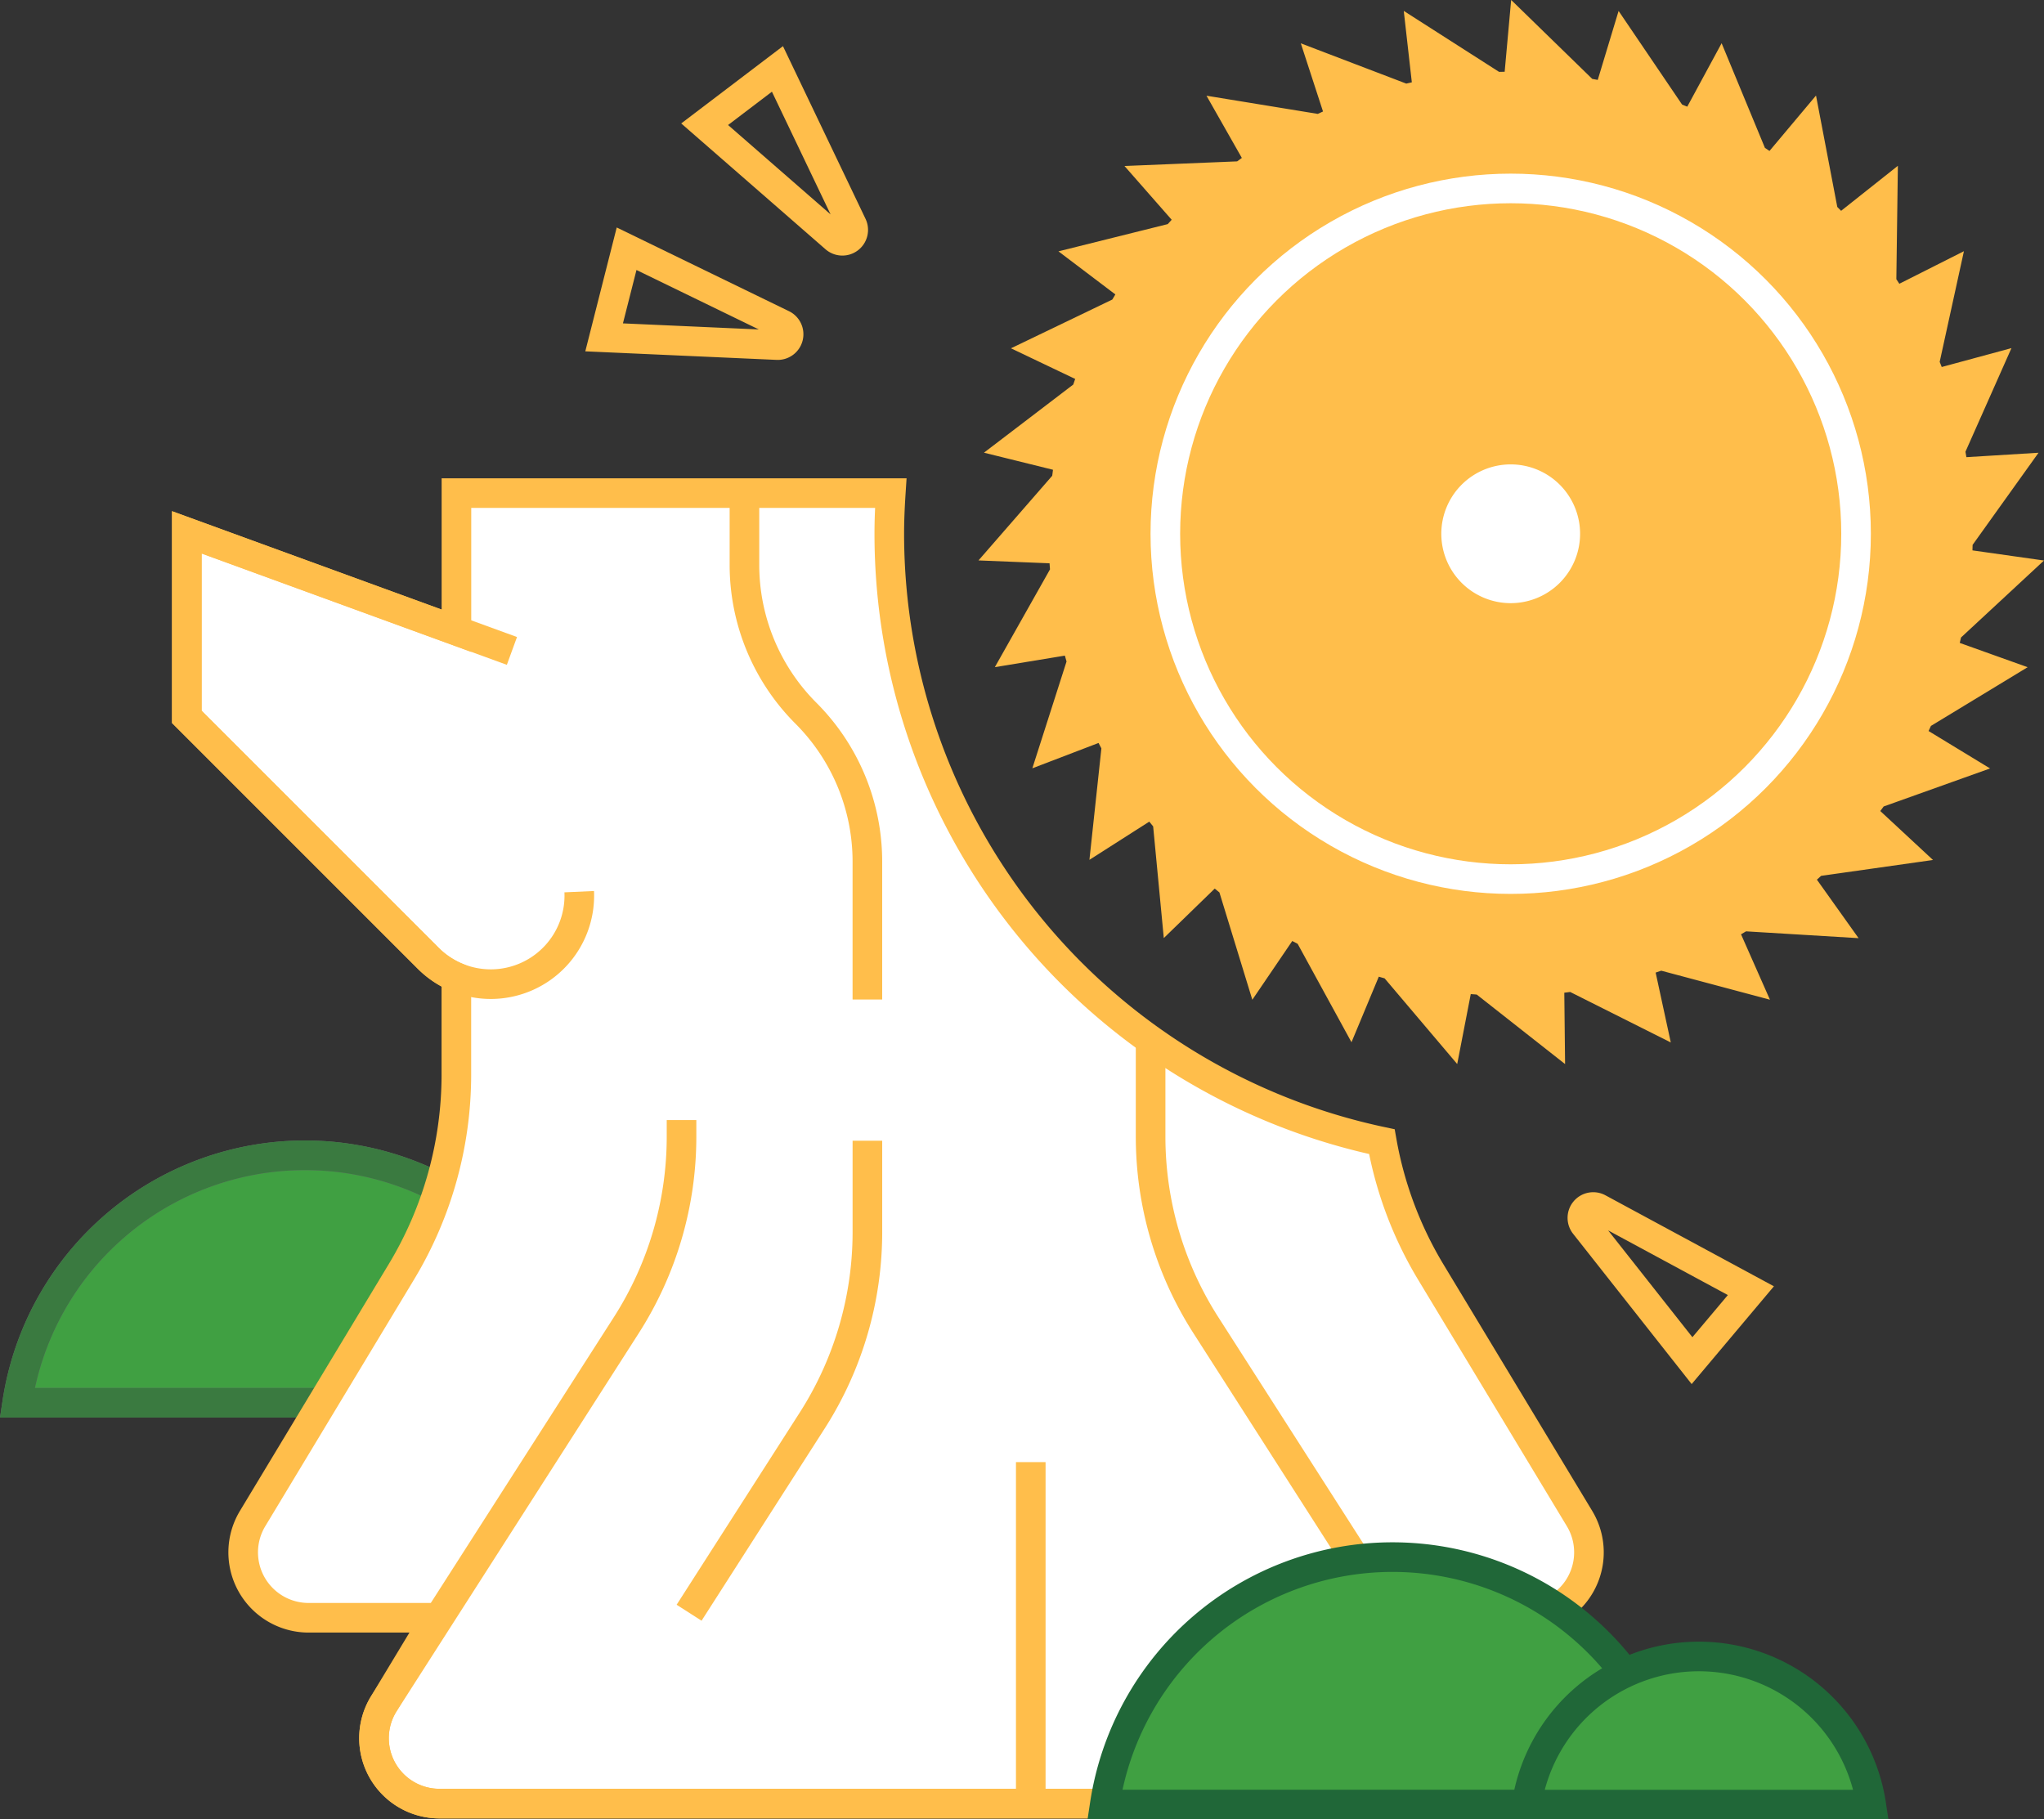
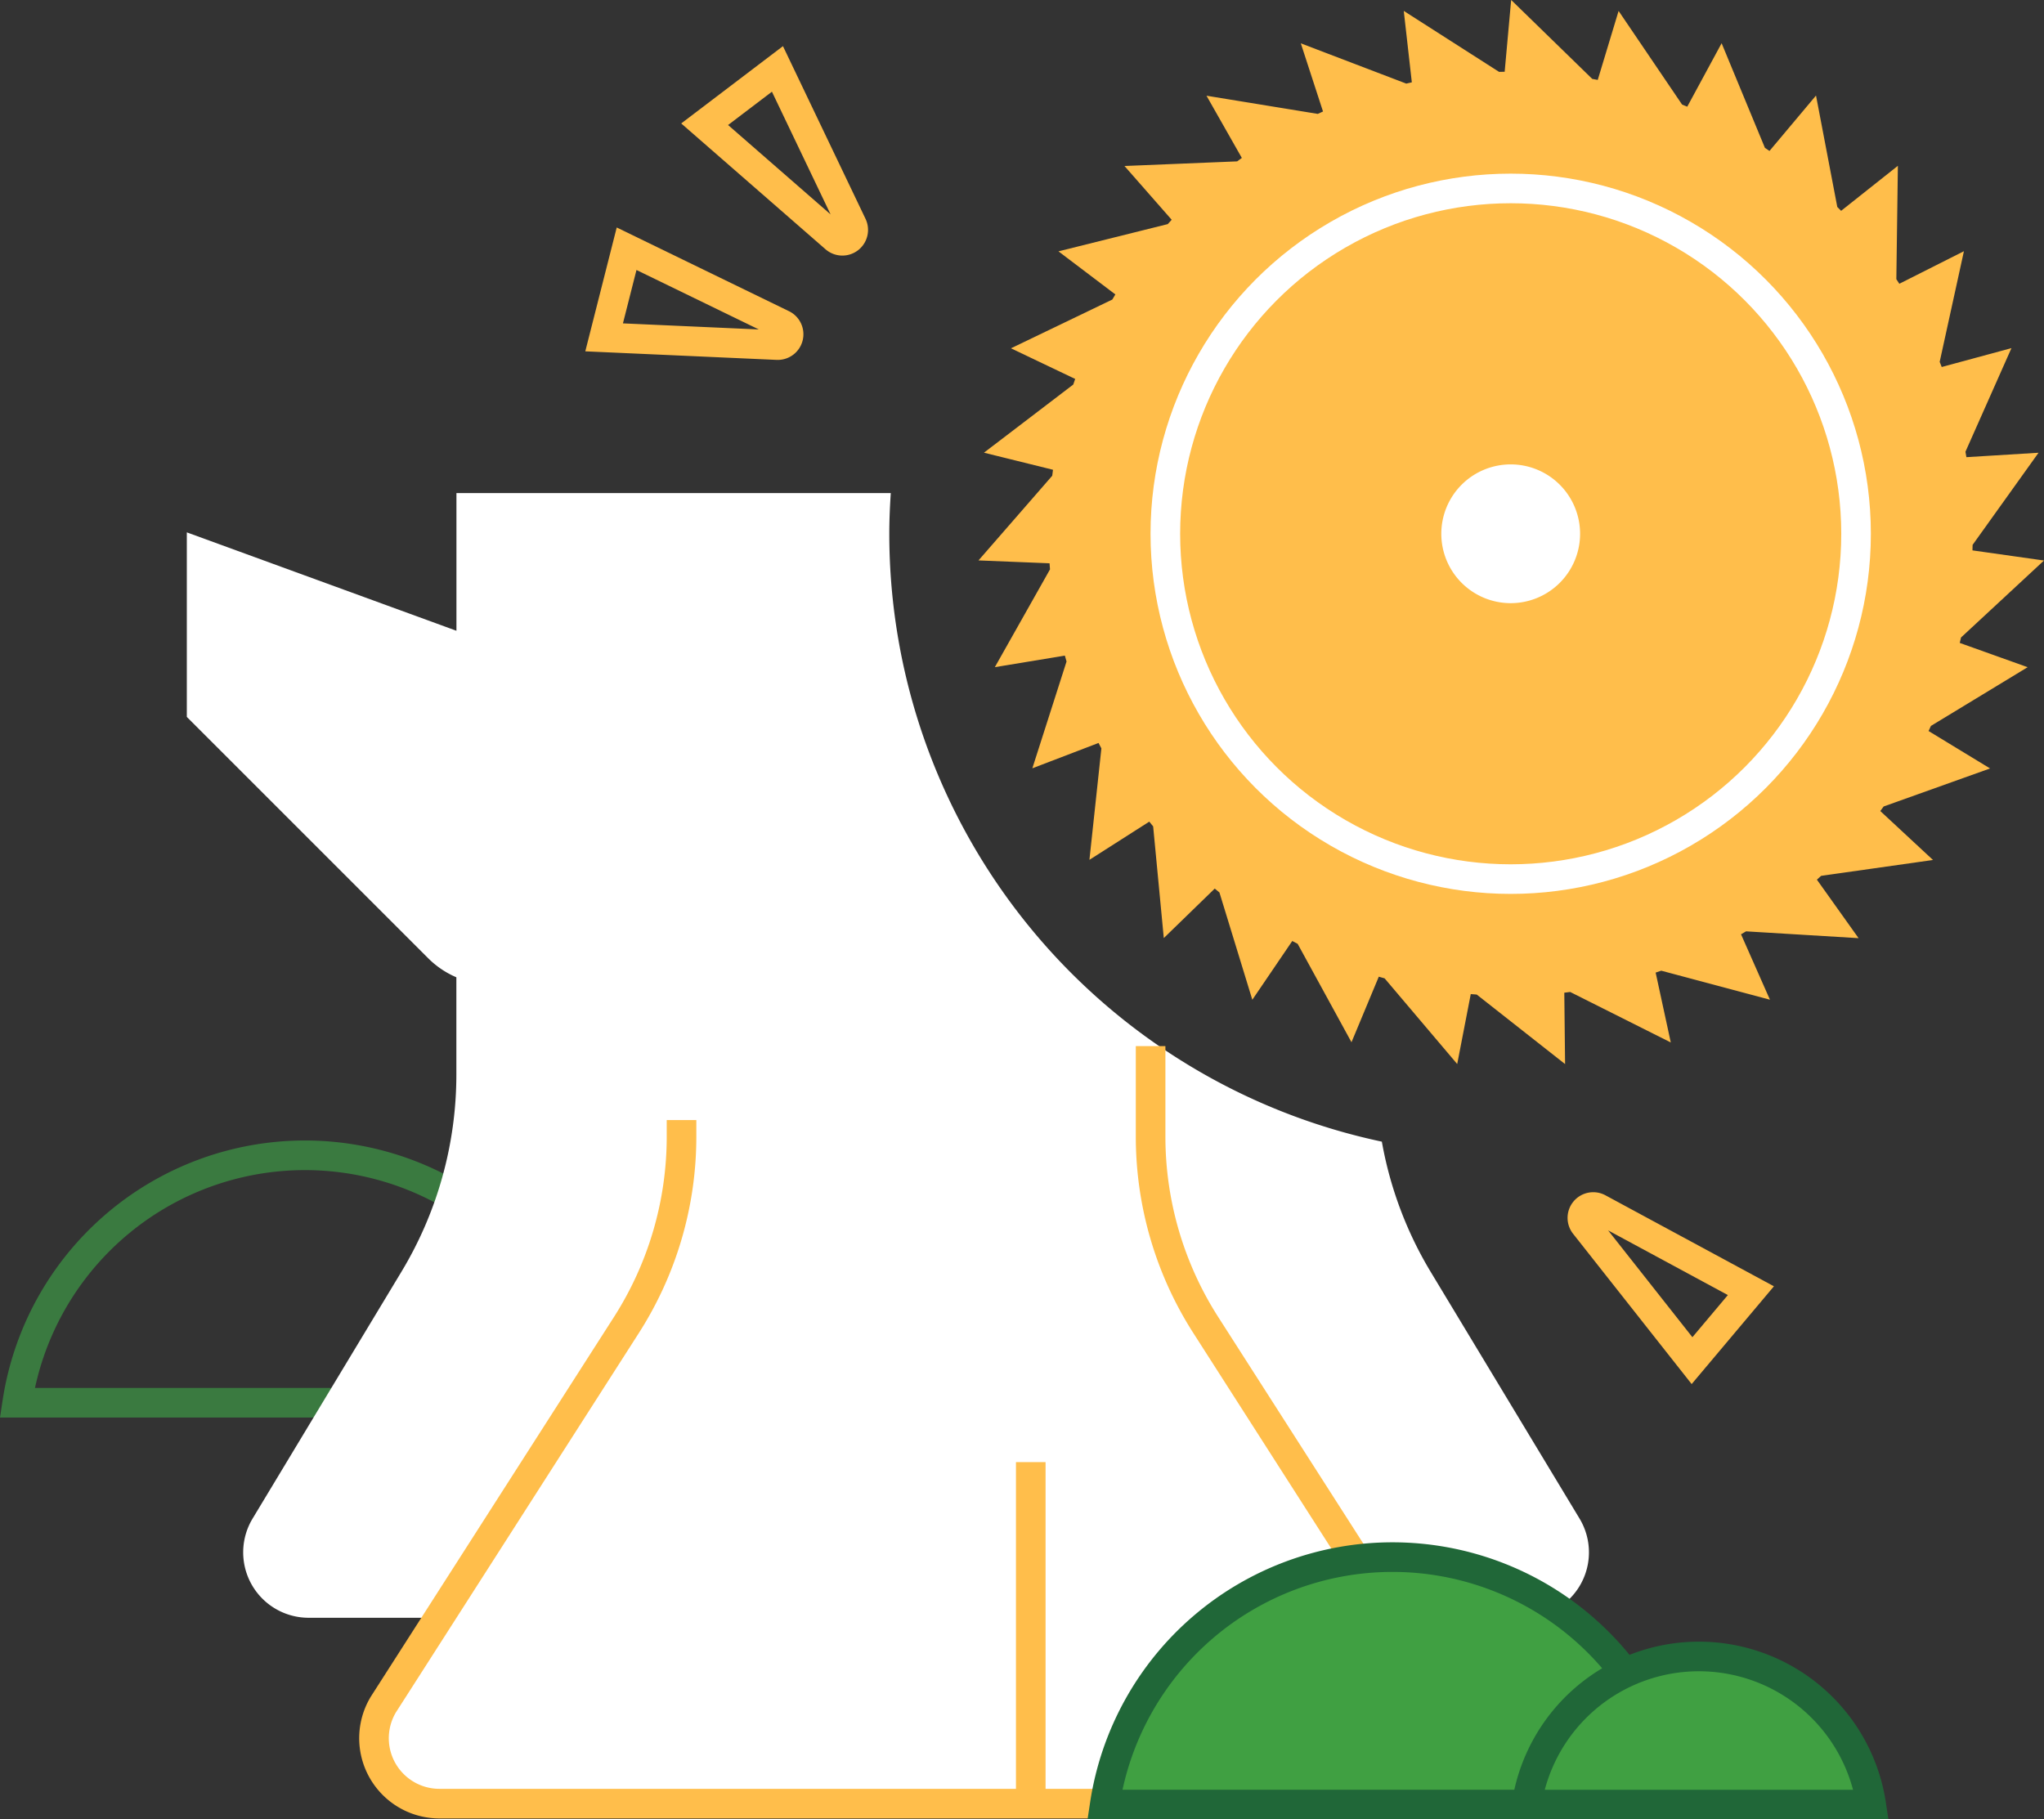
<svg xmlns="http://www.w3.org/2000/svg" width="138.066" height="122.903" viewBox="0 0 138.066 122.903">
  <rect x="0" y="0" width="138.066" height="122.903" fill="#333333" stroke="none" />
  <g id="stump-icon" transform="translate(0.473 0.887)">
    <g id="Group_4884" data-name="Group 4884" transform="translate(0.69 1.295)">
-       <path id="Path_2683" data-name="Path 2683" d="M39.455,80.935a19.658,19.658,0,0,0-38.873,0Z" transform="translate(-0.582 11.642)" fill="#40a042" stroke="#707070" stroke-width="2" />
      <path id="Path_2684" data-name="Path 2684" d="M39.455,80.935a19.658,19.658,0,0,0-38.873,0Z" transform="translate(-0.582 11.642)" fill="none" stroke="#3a7a40" stroke-width="2" />
      <path id="Path_2685" data-name="Path 2685" d="M47.572,79.809a11.772,11.772,0,0,0-23.278,0Z" transform="translate(4.201 12.768)" fill="#40a042" stroke="#707070" stroke-width="2" />
      <path id="Path_2686" data-name="Path 2686" d="M47.572,79.809a11.772,11.772,0,0,0-23.278,0Z" transform="translate(4.201 12.768)" fill="none" stroke="#3a7a40" stroke-width="2" />
      <path id="Path_2687" data-name="Path 2687" d="M94.128,79.593a25.758,25.758,0,0,1-3.292-8.786A41.985,41.985,0,0,1,57.565,29.743c0-.925.041-1.839.1-2.748H28.327v9.3L10.115,29.648V42.114L26.422,58.42a6.014,6.014,0,0,0,1.9,1.283v6.565a25.791,25.791,0,0,1-3.709,13.325L14.557,96.27a4.419,4.419,0,0,0,3.784,6.7h8.583l-3.531,5.852a4.42,4.42,0,0,0,3.784,6.7H91.57a4.42,4.42,0,0,0,3.784-6.7l-3.531-5.852h8.583a4.419,4.419,0,0,0,3.784-6.7Z" transform="translate(1.341 4.133)" fill="#fff" />
      <path id="Path_2697" data-name="Path 2697" d="M88.29,65.12c-.531-.032-1.062-.079-1.59-.141l-.692,3.572-3.751-4.428q-.772-.209-1.533-.461L79.33,67.009l-2.782-5.086q-.714-.362-1.41-.763l-2.039,3-1.7-5.545q-.625-.5-1.227-1.031l-2.6,2.526-.55-5.771q-.514-.616-1-1.257l-3.055,1.95.618-5.759c-.252-.469-.494-.949-.723-1.434l-3.38,1.294,1.767-5.518q-.229-.77-.418-1.551l-3.574.589L60.107,37.6q-.07-.8-.1-1.6l-3.627-.147,3.811-4.377q.092-.8.225-1.584l-3.525-.872,4.613-3.52q.251-.759.542-1.5l-3.281-1.565,5.237-2.519q.4-.692.833-1.362l-2.906-2.2,5.649-1.408q.525-.595,1.084-1.162l-2.411-2.747,5.822-.239q.633-.476,1.293-.919L71.56,6.7l5.753.94c.477-.227.963-.44,1.449-.639L77.628,3.518,83.079,5.6c.512-.124,1.029-.236,1.545-.332l-.412-3.648,4.927,3.152c.522-.017,1.049-.024,1.573-.016l.332-3.668,4.192,4.082c.518.088,1.035.187,1.543.3l1.065-3.523,3.283,4.842c.487.189.971.392,1.449.607l1.756-3.243,2.239,5.411q.656.425,1.294.886l2.376-2.831,1.1,5.76q.559.548,1.089,1.124l2.9-2.3-.079,5.861q.438.649.842,1.319l3.3-1.664-1.253,5.721q.3.726.561,1.466l3.563-.965L119.885,29.3c.1.514.181,1.031.252,1.547l3.687-.226-3.409,4.764c-.007.52-.029,1.044-.062,1.567l3.656.518-4.29,3.98q-.168.766-.375,1.526l3.467,1.24-5,3.036c-.213.477-.44.953-.679,1.42l3.143,1.913-5.5,1.966q-.46.638-.953,1.258l2.691,2.5-5.781.82q-.579.535-1.186,1.043l2.129,2.989-5.816-.352q-.678.413-1.378.787l1.478,3.343-5.619-1.5q-.752.267-1.513.494L99.6,67.5,94.4,64.89q-.791.11-1.583.179l.04,3.645Z" transform="translate(10.674 -1.092)" fill="#ffbe4b" stroke="#ffbe4b" stroke-width="2" />
      <circle id="Ellipse_82" data-name="Ellipse 82" cx="23.328" cy="23.328" r="23.328" transform="translate(77.552 10.548)" fill="none" stroke="#fff" stroke-width="2" />
      <path id="Path_2699" data-name="Path 2699" d="M88.834,29.9a3.687,3.687,0,1,1-3.687-3.687A3.687,3.687,0,0,1,88.834,29.9" transform="translate(15.733 3.976)" fill="#fff" stroke="#fff" stroke-width="2" />
      <path id="Path_2710" data-name="Path 2710" d="M44.139,3.151,49.187,13.71a.734.734,0,0,1-1.144.87L39.222,6.887Z" transform="translate(7.212 -0.677)" fill="none" stroke="#ffbe4b" stroke-width="2" />
      <path id="Path_2711" data-name="Path 2711" d="M95.965,77.506l-7.249-9.19a.734.734,0,0,1,.925-1.1l10.3,5.564Z" transform="translate(17.163 12.227)" fill="none" stroke="#ffbe4b" stroke-width="2" />
      <path id="Path_2712" data-name="Path 2712" d="M35.09,13.259l10.527,5.116a.733.733,0,0,1-.353,1.393l-11.693-.523Z" transform="translate(6.072 1.362)" fill="none" stroke="#ffbe4b" stroke-width="2" />
-       <path id="Path_2713" data-name="Path 2713" d="M94.128,79.593a25.758,25.758,0,0,1-3.292-8.786A41.985,41.985,0,0,1,57.565,29.743c0-.925.041-1.839.1-2.748H28.327v9.3L10.115,29.648V42.114L26.422,58.42a6.014,6.014,0,0,0,1.9,1.283v6.565a25.791,25.791,0,0,1-3.709,13.325L14.557,96.27a4.419,4.419,0,0,0,3.784,6.7h8.583l-3.531,5.852a4.42,4.42,0,0,0,3.784,6.7H91.57a4.42,4.42,0,0,0,3.784-6.7l-3.531-5.852h8.583a4.419,4.419,0,0,0,3.784-6.7Z" transform="translate(1.341 4.133)" fill="none" stroke="#ffbe4b" stroke-width="2" />
      <path id="Path_2714" data-name="Path 2714" d="M41.41,63.078V64.2a23.6,23.6,0,0,1-3.725,12.726L21.272,102.555a4.419,4.419,0,0,0,3.784,6.7H89.449a4.419,4.419,0,0,0,3.784-6.7L76.82,76.921A23.6,23.6,0,0,1,73.095,64.2V58.082" transform="translate(3.462 10.404)" fill="none" stroke="#ffbe4b" stroke-width="2" />
-       <path id="Path_2715" data-name="Path 2715" d="M49.763,61.091V51.775A14.178,14.178,0,0,0,45.611,41.75h0a14.18,14.18,0,0,1-4.152-10.025V27.559" transform="translate(7.663 4.247)" fill="none" stroke="#ffbe4b" stroke-width="2" />
-       <path id="Path_2716" data-name="Path 2716" d="M32.075,37.212,10.115,29.2V41.667L26.421,57.975a5.981,5.981,0,0,0,10.2-4.5" transform="translate(1.341 4.578)" fill="none" stroke="#ffbe4b" stroke-width="2" />
-       <path id="Path_2717" data-name="Path 2717" d="M50.391,63.4V69.57A23.6,23.6,0,0,1,46.665,82.3L38.347,95.287" transform="translate(7.036 11.476)" fill="none" stroke="#ffbe4b" stroke-width="2" />
      <line id="Line_745" data-name="Line 745" y1="23.412" transform="translate(68.462 96.588)" fill="none" stroke="#ffbe4b" stroke-width="2" />
      <path id="Path_2718" data-name="Path 2718" d="M100.584,103.523a19.658,19.658,0,0,0-38.873,0Z" transform="translate(11.749 16.198)" fill="#40a042" stroke="#206738" stroke-width="2" />
      <path id="Path_2719" data-name="Path 2719" d="M108.7,102.4a11.772,11.772,0,0,0-23.278,0Z" transform="translate(16.532 17.324)" fill="#40a042" stroke="#206738" stroke-width="2" />
    </g>
  </g>
</svg>